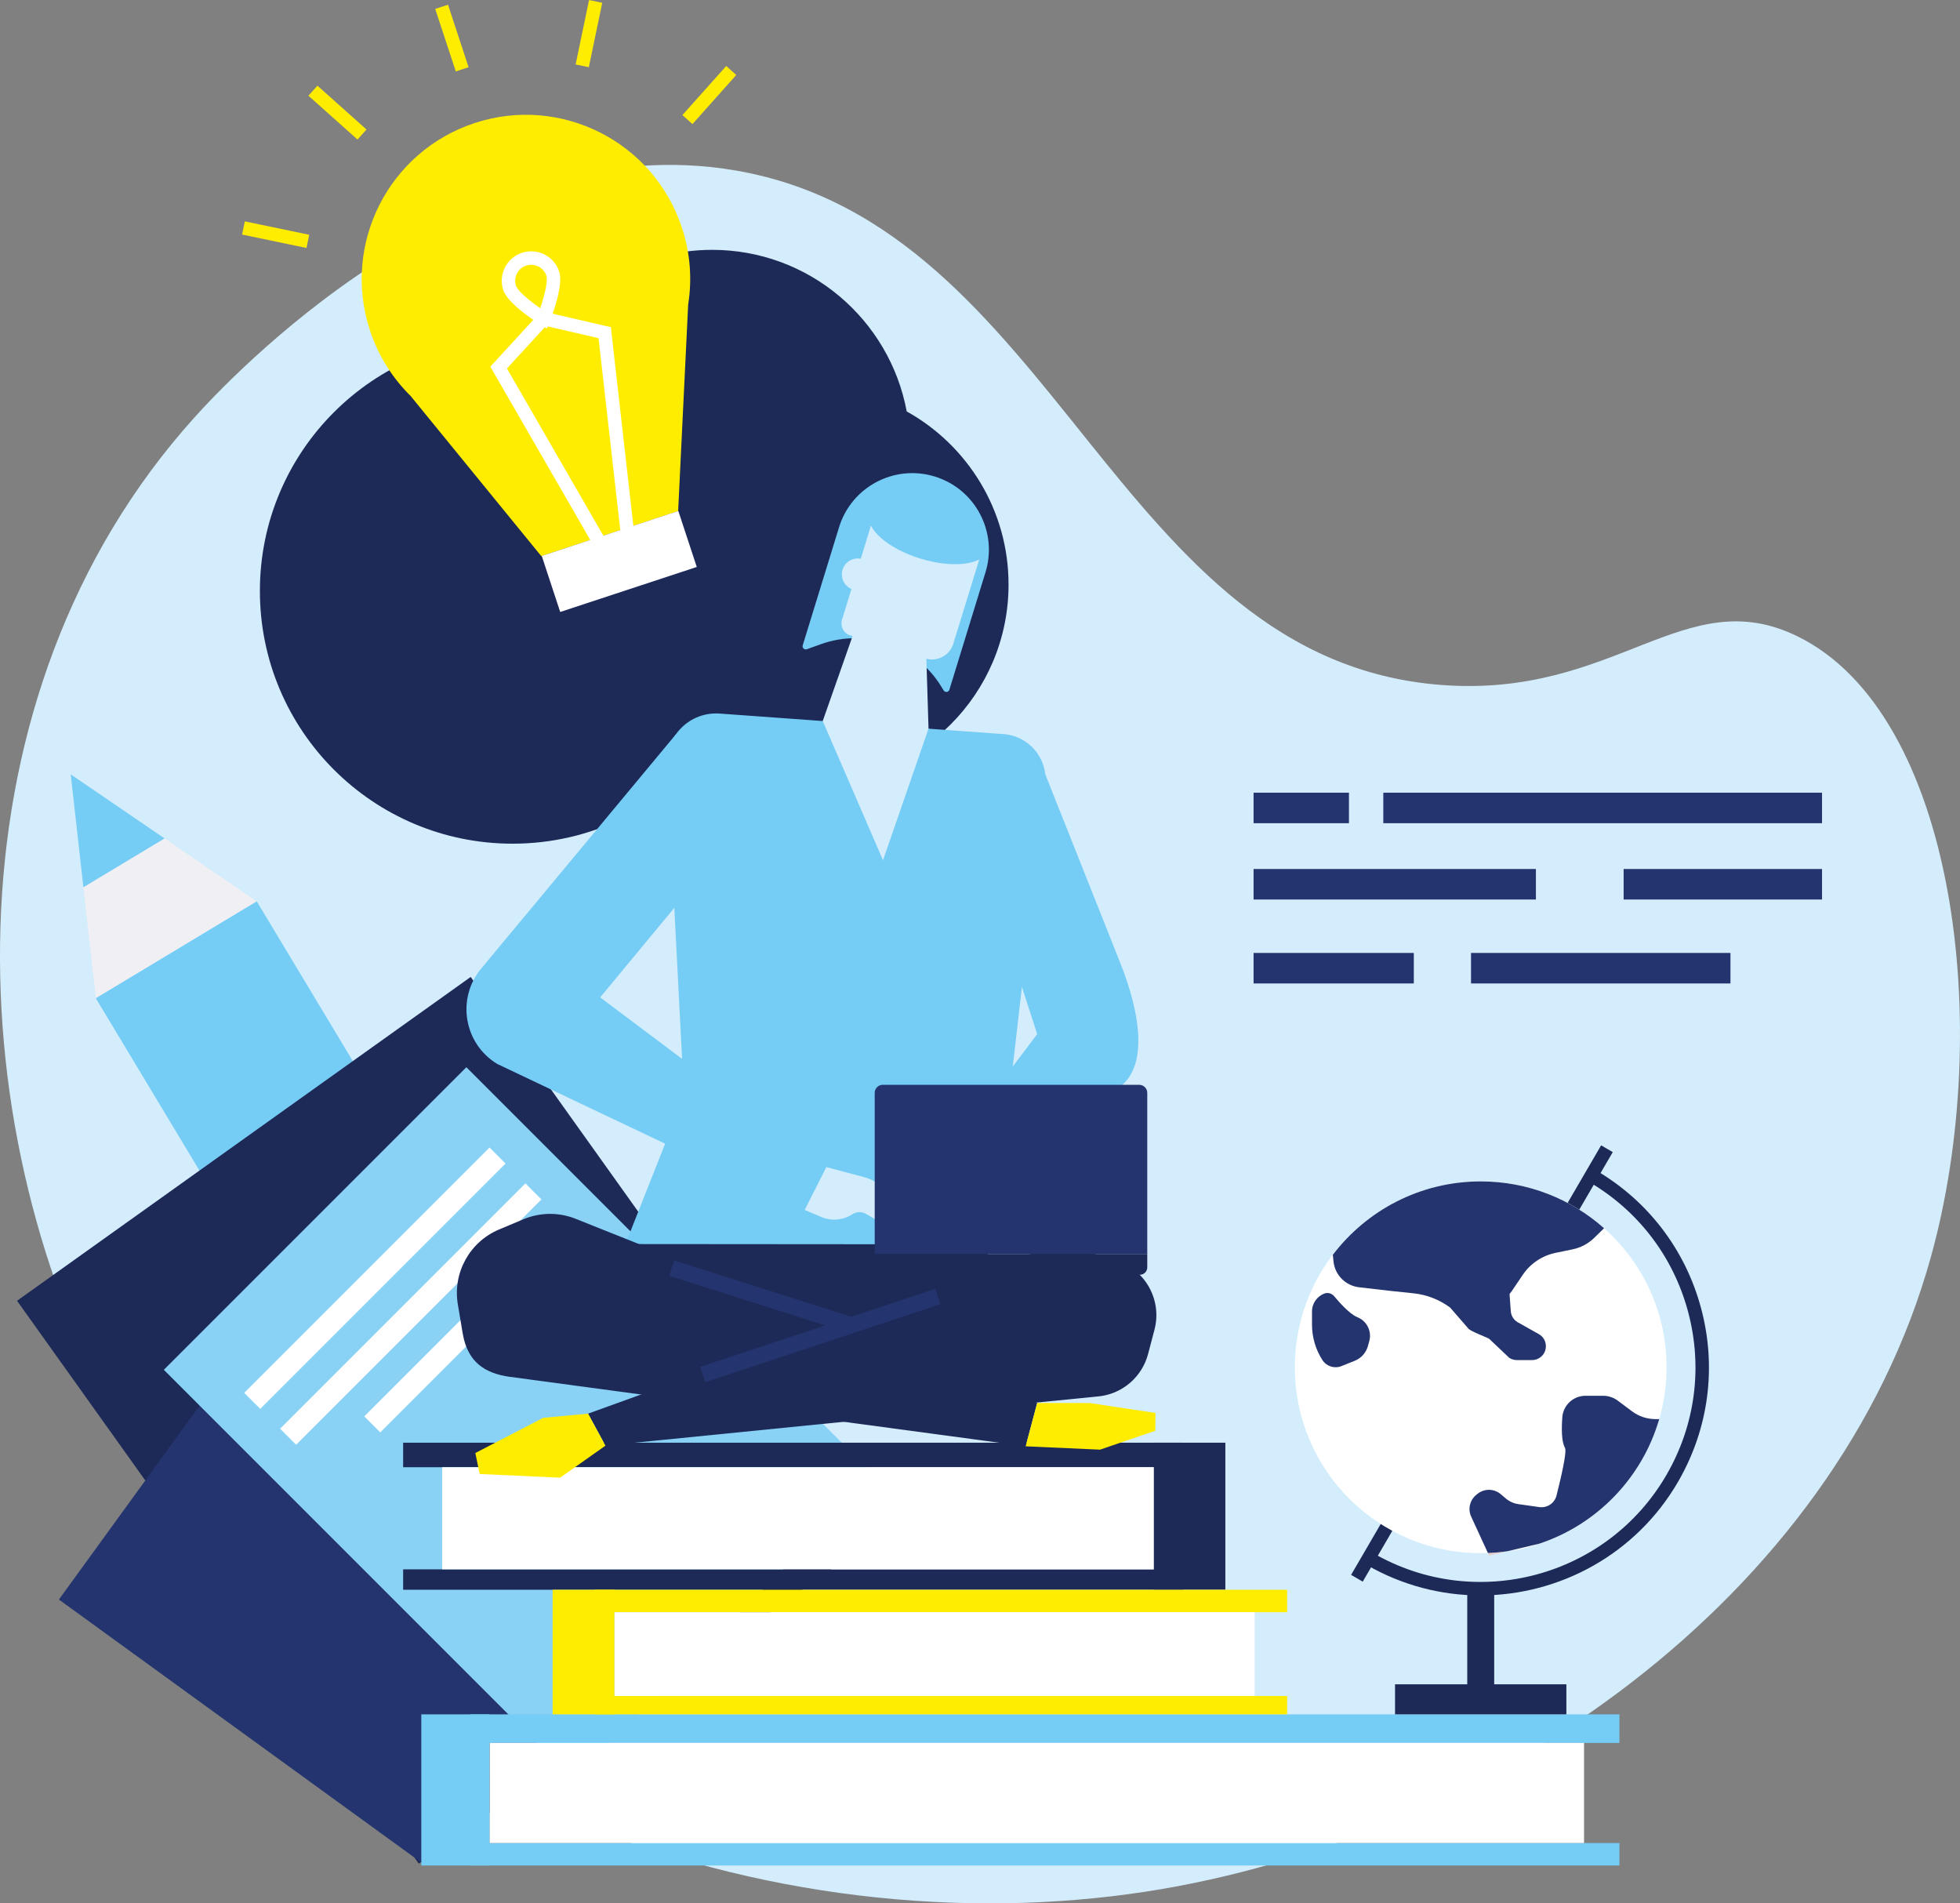
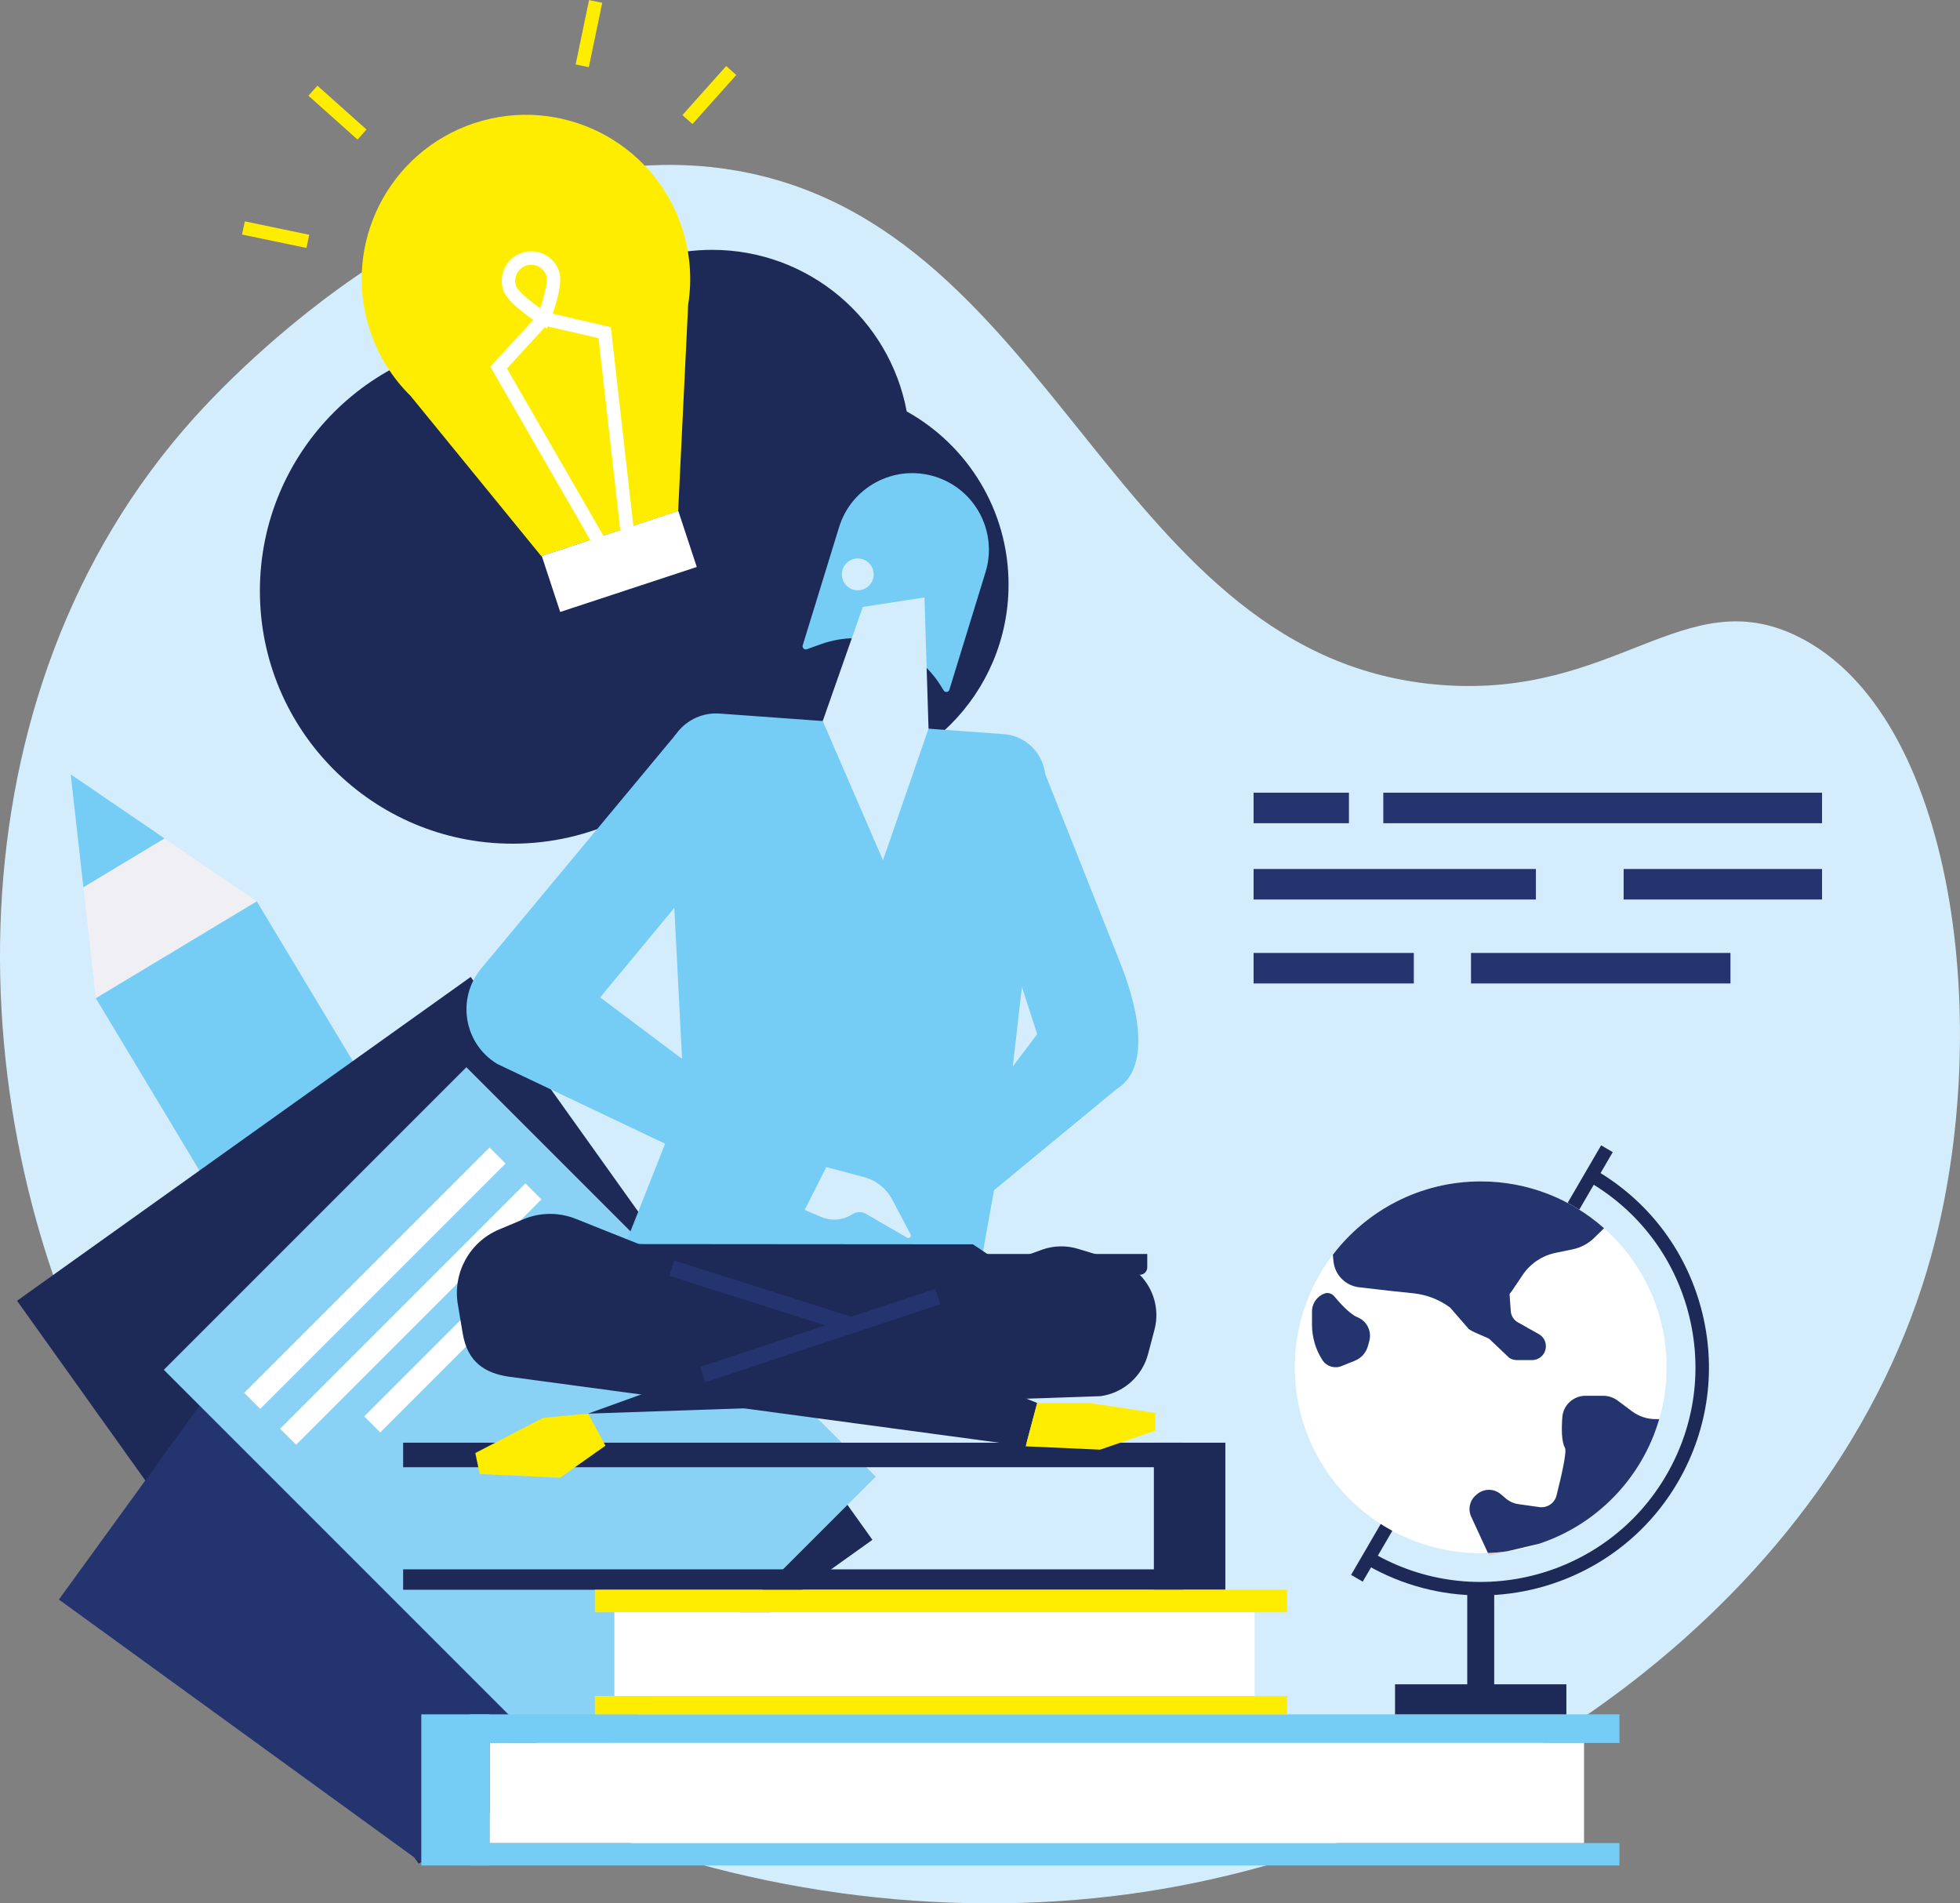
<svg xmlns="http://www.w3.org/2000/svg" x="0px" y="0px" width="727.68px" height="706.56px" viewBox="0 0 727.68 706.56" xml:space="preserve">
  <rect x="0" y="0" width="727.68" height="706.56" fill="#808080" stroke="none" />
  <g id="Background">
</g>
  <g id="Illustration">
    <g>
      <path fill="#D4EDFC" d="M535.1,254.27C413.78,245,392.78,84.24,273.54,63.36c-100.66-17.63-189.75,78.72-201.43,91.7    c-92.68,102.99-88.48,260.81-30.06,369.78c77.2,144.01,246.75,198.36,383.31,177.38c126.37-19.42,256.37-108.24,291.62-236    c23.37-84.69,9.14-201.18-49.61-229.99C625.35,215.63,599.99,259.23,535.1,254.27z" />
      <polygon fill="#EFEFF4" points="95.33,334.61 61.08,311.23 30.96,329.36 35.58,370.57   " />
      <polygon fill="#75CCF4" points="95.33,334.61 251.17,593.73 191.42,629.69 35.58,370.57   " />
      <polygon fill="#75CCF4" points="26.26,287.46 30.96,329.36 61.08,311.23   " />
      <rect x="61.76" y="398.68" transform="matrix(0.814 -0.581 0.581 0.814 -275.576 194.232)" fill="#1D2957" width="206.91" height="256.7" />
      <rect x="67.23" y="514.65" transform="matrix(0.587 -0.809 0.809 0.587 -433.947 346.07)" fill="#24346E" width="110.19" height="167.69" />
      <rect x="113.53" y="421.05" transform="matrix(0.707 -0.707 0.707 0.707 -317.13 291.084)" fill="#89D2F6" width="158.88" height="214.96" />
      <rect x="74.76" y="470.47" transform="matrix(0.707 -0.707 0.707 0.707 -294.806 237.284)" fill="#FFFFFF" width="128.81" height="8.41" />
      <rect x="88.09" y="483.8" transform="matrix(0.707 -0.707 0.707 0.707 -300.328 250.608)" fill="#FFFFFF" width="128.81" height="8.41" />
      <rect x="126.74" y="497.13" transform="matrix(0.707 -0.707 0.707 0.707 -305.846 263.925)" fill="#FFFFFF" width="78.16" height="8.41" />
      <path fill="#1D2957" d="M336.63,152.73c-6.35-34.13-36.26-59.98-72.23-59.98c-25.89,0-48.64,13.4-61.73,33.63    c-4.05-0.53-8.18-0.81-12.37-0.81c-51.81,0-93.81,42-93.81,93.81s42,93.81,93.81,93.81c28.93,0,54.8-13.1,72.01-33.69    c11.23,6.95,24.46,10.98,38.64,10.98c40.59,0,73.49-32.9,73.49-73.49C374.44,189.34,359.18,165.28,336.63,152.73z" />
      <g>
        <rect x="174.51" y="684.17" fill="#75CCF4" width="426.73" height="8.34" />
        <rect x="174.51" y="636.4" fill="#75CCF4" width="426.73" height="10.62" />
        <rect x="181.75" y="647.01" fill="#FFFFFF" width="406.35" height="37.15" />
        <rect x="156.41" y="636.4" fill="#75CCF4" width="25.34" height="56.11" />
      </g>
      <g>
        <rect x="149.67" y="582.57" fill="#1D2957" width="289.58" height="7.58" />
        <rect x="149.67" y="535.56" fill="#1D2957" width="289.58" height="9.1" />
-         <rect x="164.15" y="544.66" fill="#FFFFFF" width="264.25" height="37.91" />
        <rect x="428.39" y="535.56" fill="#1D2957" width="26.54" height="54.59" />
      </g>
      <g>
        <rect x="220.86" y="629.58" fill="#FFED00" width="257.01" height="6.82" />
        <rect x="220.86" y="590.15" fill="#FFED00" width="257.01" height="8.34" />
        <rect x="228.1" y="598.49" fill="#FFFFFF" width="237.7" height="31.08" />
-         <rect x="205.17" y="590.15" fill="#FFED00" width="22.92" height="46.25" />
      </g>
      <g>
        <path fill="#1D2957" d="M549.59,592.25c-14.36,0-28.9-3.65-42.21-11.33l2.5-4.33c38.06,21.97,86.91,8.89,108.88-29.18     c10.65-18.44,13.47-39.92,7.96-60.48c-5.51-20.57-18.7-37.75-37.14-48.4l2.5-4.33c19.59,11.31,33.61,29.58,39.47,51.44     c5.86,21.86,2.85,44.68-8.46,64.28C607.42,577.06,578.89,592.25,549.59,592.25z" />
      </g>
      <g>
        <rect x="544.74" y="589.78" fill="#1D2957" width="10" height="39.12" />
      </g>
      <g>
        <rect x="548.07" y="413.96" transform="matrix(0.864 0.503 -0.503 0.864 329.13 -208.166)" fill="#1D2957" width="5" height="184.55" />
      </g>
      <rect x="517.93" y="625.25" fill="#1D2957" width="63.61" height="11.15" />
      <path fill="#E9CDCA" d="M552.87,577.46l6.79-1.61c-2.37,0.34-4.79,0.56-7.23,0.65L552.87,577.46z" />
      <path fill="#FFFFFF" d="M571.48,573.06l-11.83,2.8C563.73,575.27,567.68,574.32,571.48,573.06z" />
      <circle fill="#FFFFFF" cx="549.74" cy="507.56" r="69.01" />
      <path fill="#24346E" d="M504.57,477.86l11.17,1.29l9.12,0.96c4.91,0.52,9.57,2.36,13.53,5.29l6.58,7.58    c0.39,1.04,6.97,3.41,7.91,4.01l7.47,7.08c0.83,0.53,1.8,0.82,2.79,0.82h5.63c0.67,0,1.33-0.13,1.96-0.38    c3.99-1.63,4.33-7.15,0.57-9.27l-7.78-4.37c-1.51-0.85-2.49-2.4-2.62-4.13l-0.46-6.37c0.31-0.38,0.61-0.76,0.89-1.17l4.01-5.95    c2.84-4.21,7.22-7.14,12.2-8.17l6.35-1.31c3-0.62,5.76-2.09,7.96-4.23l3.68-3.6c-12.18-10.81-28.21-17.38-45.77-17.38    c-22.41,0-42.32,10.69-54.93,27.25l0.25,2.43C495.58,473.27,499.53,477.27,504.57,477.86z" />
      <path fill="#24346E" d="M616.01,526.8h-1.41c-3.13,0-6.18-1.02-8.68-2.89l-5.28-3.95c-1.58-1.18-3.49-1.82-5.46-1.82h-6.54    c-4.49,0-8.25,3.44-8.6,7.92c-0.32,4.26-0.33,9.1,0.97,11.37c0.84,1.48-1.57,11.49-3.12,17.71c-0.71,2.87-3.47,4.73-6.4,4.32    l-7.73-1.09c-1.75-0.25-3.4-0.99-4.75-2.14l-1.83-1.56c-2.5-2.13-6.17-2.16-8.71-0.06l-0.44,0.36c-2.36,1.96-3.12,5.26-1.83,8.04    l6.21,13.49c2.44-0.09,4.86-0.31,7.23-0.65l11.83-2.8C592.93,565.94,609.69,548.59,616.01,526.8z" />
      <path fill="#24346E" d="M503.66,488.84l0.62,0.28c3.32,1.5,5.06,5.19,4.09,8.71l-0.51,1.86c-0.68,2.47-2.48,4.49-4.87,5.45    l-4.96,1.99c-2.6,1.04-5.57,0.1-7.08-2.26c-2.51-3.92-3.85-8.48-3.85-13.14v-4.9c0-3.06,1.94-5.66,4.65-6.66    c1.29-0.47,2.74,0,3.62,1.06C497.23,483.46,500.9,487.59,503.66,488.84z" />
      <path fill="#FFED00" d="M253.19,84.54c-10.53-31.99-44.99-49.38-76.98-38.86c-31.99,10.53-49.38,44.99-38.86,76.98    c3.14,9.53,8.41,17.76,15.1,24.34l48.52,59.46l50.8-16.72l3.72-76.66C256.97,103.82,256.33,94.07,253.19,84.54z" />
      <g>
        <polygon fill="#FFFFFF" points="220.31,202.46 182.05,136.11 200.98,115.49 226.79,121.45 235.4,197.46 230.43,198.02      222.22,125.53 202.69,121.02 188.21,136.79 224.64,199.96    " />
      </g>
      <g>
        <path fill="#FFFFFF" d="M203.06,121.96l-2.54-1.58c-1.99-1.24-12.03-7.7-13.69-12.73c-1.88-5.73,1.24-11.93,6.97-13.81     c5.73-1.88,11.93,1.24,13.81,6.97c1.66,5.04-2.58,16.19-3.45,18.38L203.06,121.96z M199.06,98.58c-1.16-0.38-2.45-0.41-3.7,0     c-3.11,1.02-4.81,4.39-3.79,7.5c0.65,1.97,5.1,5.63,9,8.35c1.53-4.5,2.93-10.09,2.29-12.06     C202.25,100.5,200.79,99.14,199.06,98.58z" />
      </g>
      <rect x="203.11" y="197.56" transform="matrix(0.95 -0.313 0.313 0.95 -53.658 82.271)" fill="#FFFFFF" width="53.37" height="21.89" />
      <g>
-         <rect x="155.51" y="11.61" transform="matrix(0.313 0.95 -0.95 0.313 128.685 -149.617)" fill="#FFED00" width="24.42" height="5" />
-       </g>
+         </g>
      <g>
        <rect x="113.03" y="39.33" transform="matrix(0.746 0.666 -0.666 0.746 59.721 -72.812)" fill="#FFED00" width="24.42" height="5" />
      </g>
      <g>
        <rect x="99.82" y="74.86" transform="matrix(-0.204 0.979 -0.979 -0.204 208.453 4.703)" fill="#FFED00" width="5" height="24.42" />
      </g>
      <g>
        <rect x="260.75" y="23.14" transform="matrix(0.746 0.666 -0.666 0.746 90.511 -166.416)" fill="#FFED00" width="5" height="24.42" />
      </g>
      <g>
        <rect x="206.38" y="9.96" transform="matrix(-0.204 0.979 -0.979 -0.204 275.445 -198.976)" fill="#FFED00" width="24.42" height="5" />
      </g>
      <g>
        <g>
          <g>
            <path fill="#75CCF4" d="M350.36,256.32l-0.98-1.58c-9.29-15.07-27.86-21.59-44.54-15.63l-5.31,1.9       c-0.91,0.32-1.8-0.53-1.51-1.45l13.49-43.84c4.62-15.02,20.54-23.44,35.55-18.82c15.02,4.62,23.44,20.54,18.82,35.55       l-13.41,43.6C352.18,257.01,350.89,257.18,350.36,256.32z" />
          </g>
        </g>
      </g>
      <g>
        <g>
          <g>
-             <path fill="#D4EDFC" d="M343.56,244.45l-27.87-8.57c-2.46-0.76-3.84-3.36-3.08-5.82l12.92-42.01l40.26,12.39l-11.85,38.51       C352.6,243.33,347.95,245.8,343.56,244.45z" />
-           </g>
+             </g>
        </g>
      </g>
      <g>
        <g>
          <g>
            <path fill="#75CCF4" d="M364.06,469.64l-131.85-7.84l21.73-54.91l-6.31-122.84c-0.56-10.97,8.61-19.95,19.56-19.16l105.42,7.63       c9.51,0.69,16.53,9.16,15.44,18.63l-14.3,124.4L364.06,469.64z" />
          </g>
        </g>
      </g>
      <g>
        <g>
          <g>
            <polygon fill="#D4EDFC" points="305.45,267.66 327.83,319.34 344.73,270.5      " />
          </g>
        </g>
      </g>
      <g>
        <g>
          <g>
            <polygon fill="#D4EDFC" points="343.23,221.78 320.33,225.3 305.45,267.66 326.76,281.55 344.73,270.5      " />
          </g>
        </g>
      </g>
      <g>
        <g>
          <g>
            <ellipse transform="matrix(0.956 0.294 -0.294 0.956 73.281 -92.629)" fill="#75CCF4" cx="344.69" cy="197.39" rx="23" ry="10.41" />
          </g>
        </g>
      </g>
      <g>
        <g>
          <g>
            <circle fill="#D4EDFC" cx="318.46" cy="213.22" r="5.91" />
          </g>
        </g>
      </g>
      <polygon fill="#1D2957" points="231.96,469 232.48,461.82 361.22,461.92 383.87,477.11 303.21,497.26   " />
      <path fill="#1D2957" d="M194.31,452.62l-9.04,3.8c-10.92,4.6-17.25,16.1-15.29,27.79l1.81,10.79    c1.82,10.85,8.47,14.75,17.09,16.05l191.92,25.84l4.28-16.08L213.5,452.36C207.31,449.95,200.43,450.05,194.31,452.62z" />
-       <path fill="#1D2957" d="M218.33,524.77l168.89-60.98c4.21-1.42,8.75-1.49,13-0.2l14,4.26c10.95,3.33,17.31,14.72,14.39,25.79    l-2.37,8.99c-2.18,8.29-9.13,14.46-17.62,15.65l-183.85,18.36L218.33,524.77z" />
+       <path fill="#1D2957" d="M218.33,524.77l168.89-60.98c4.21-1.42,8.75-1.49,13-0.2l14,4.26c10.95,3.33,17.31,14.72,14.39,25.79    l-2.37,8.99c-2.18,8.29-9.13,14.46-17.62,15.65L218.33,524.77z" />
      <polygon fill="#FFED00" points="218.33,524.77 224.78,536.66 207.97,548.54 178.09,547.18 176.47,539.39 201.67,526.33   " />
      <polygon fill="#FFED00" points="385.07,520.82 380.79,536.9 408.41,538.14 428.94,531.11 428.98,524.52 404.67,520.84   " />
      <g>
        <g>
          <g>
            <g>
              <path fill="#75CCF4" d="M298.74,449.16l-114.11-54.19c-12.41-7.49-15.24-24.27-5.98-35.41l72.3-86.98l33.79,22.9l-61.92,74.77        l83.96,63.01L298.74,449.16z" />
            </g>
          </g>
        </g>
      </g>
      <g>
        <g>
          <g>
            <g>
              <path fill="#75CCF4" d="M348.76,458.57l65.73-54.23c12.41-7.49,8.78-28.58,1.31-47.17l-30.99-77.96l-26.2,23.04l26.47,81.63        l-44.36,58.78L348.76,458.57z" />
            </g>
          </g>
        </g>
      </g>
      <g>
        <g>
          <g>
            <path fill="#D4EDFC" d="M306.79,433.25l14.02,3.73c4.49,1.2,8.28,4.21,10.45,8.33l6.8,12.88c0.44,0.83-0.48,1.72-1.3,1.25       l-15.23-8.81c-1.58-0.92-3.55-0.87-5.09,0.13c-3.45,2.23-7.78,2.61-11.55,1l-6.14-2.61L306.79,433.25z" />
          </g>
        </g>
      </g>
      <path fill="#1D2957" d="M423.2,473.22H308.19c-1.51,0-2.74-1.22-2.74-2.74v-2.24c0-1.51,1.23-2.74,2.74-2.74h117.75v4.98    C425.94,471.99,424.71,473.22,423.2,473.22z" />
-       <path fill="#24346E" d="M425.94,465.5H324.75v-59.8c0-1.66,1.34-3,3-3h95.19c1.66,0,3,1.34,3,3V465.5z" />
      <g>
        <rect x="301.29" y="449.63" transform="matrix(0.315 0.949 -0.949 0.315 679.048 50.881)" fill="#24346E" width="6" height="92.02" />
      </g>
      <g>
        <rect x="247.89" y="478.27" transform="matrix(0.953 0.303 -0.303 0.953 158.986 -63.001)" fill="#24346E" width="69.6" height="6" />
      </g>
      <g>
        <rect x="465.41" y="294.26" fill="#24346E" width="35.41" height="11.33" />
        <rect x="513.57" y="294.26" fill="#24346E" width="162.89" height="11.33" />
        <rect x="465.41" y="322.59" fill="#24346E" width="104.82" height="11.33" />
        <rect x="602.8" y="322.59" fill="#24346E" width="73.66" height="11.33" />
        <rect x="465.41" y="353.75" fill="#24346E" width="59.49" height="11.33" />
        <rect x="546.14" y="353.75" fill="#24346E" width="96.32" height="11.33" />
      </g>
    </g>
  </g>
</svg>